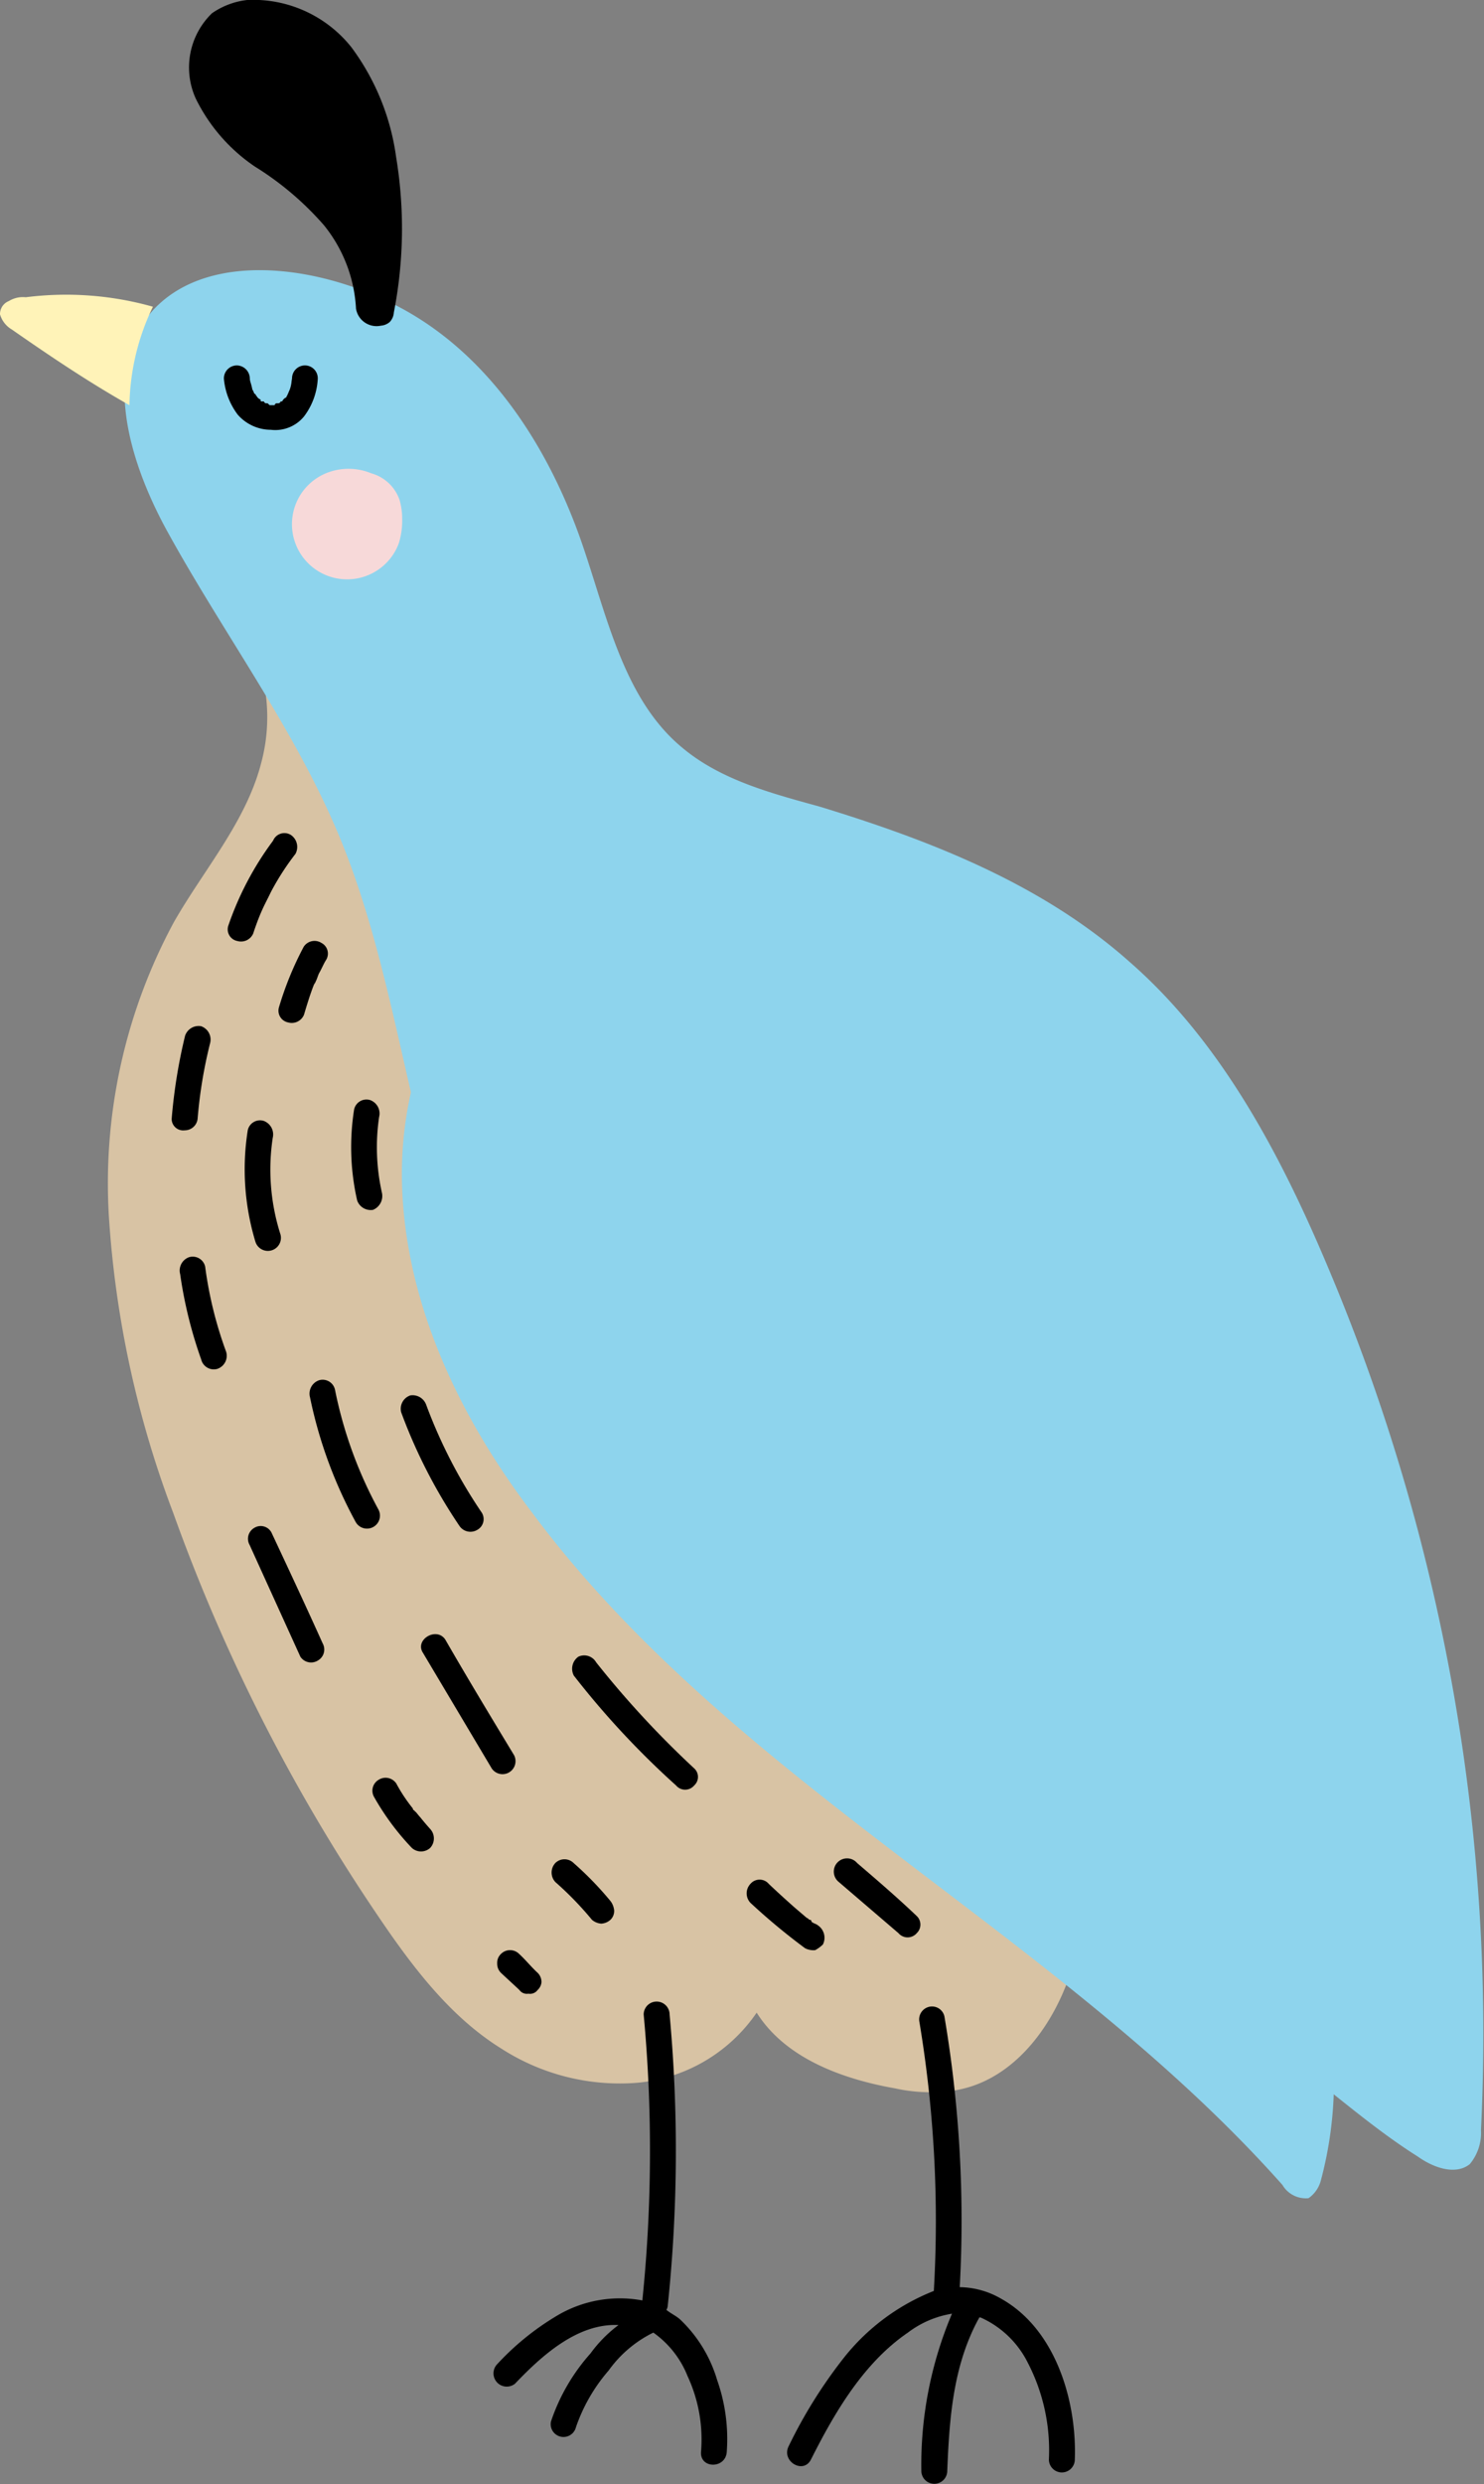
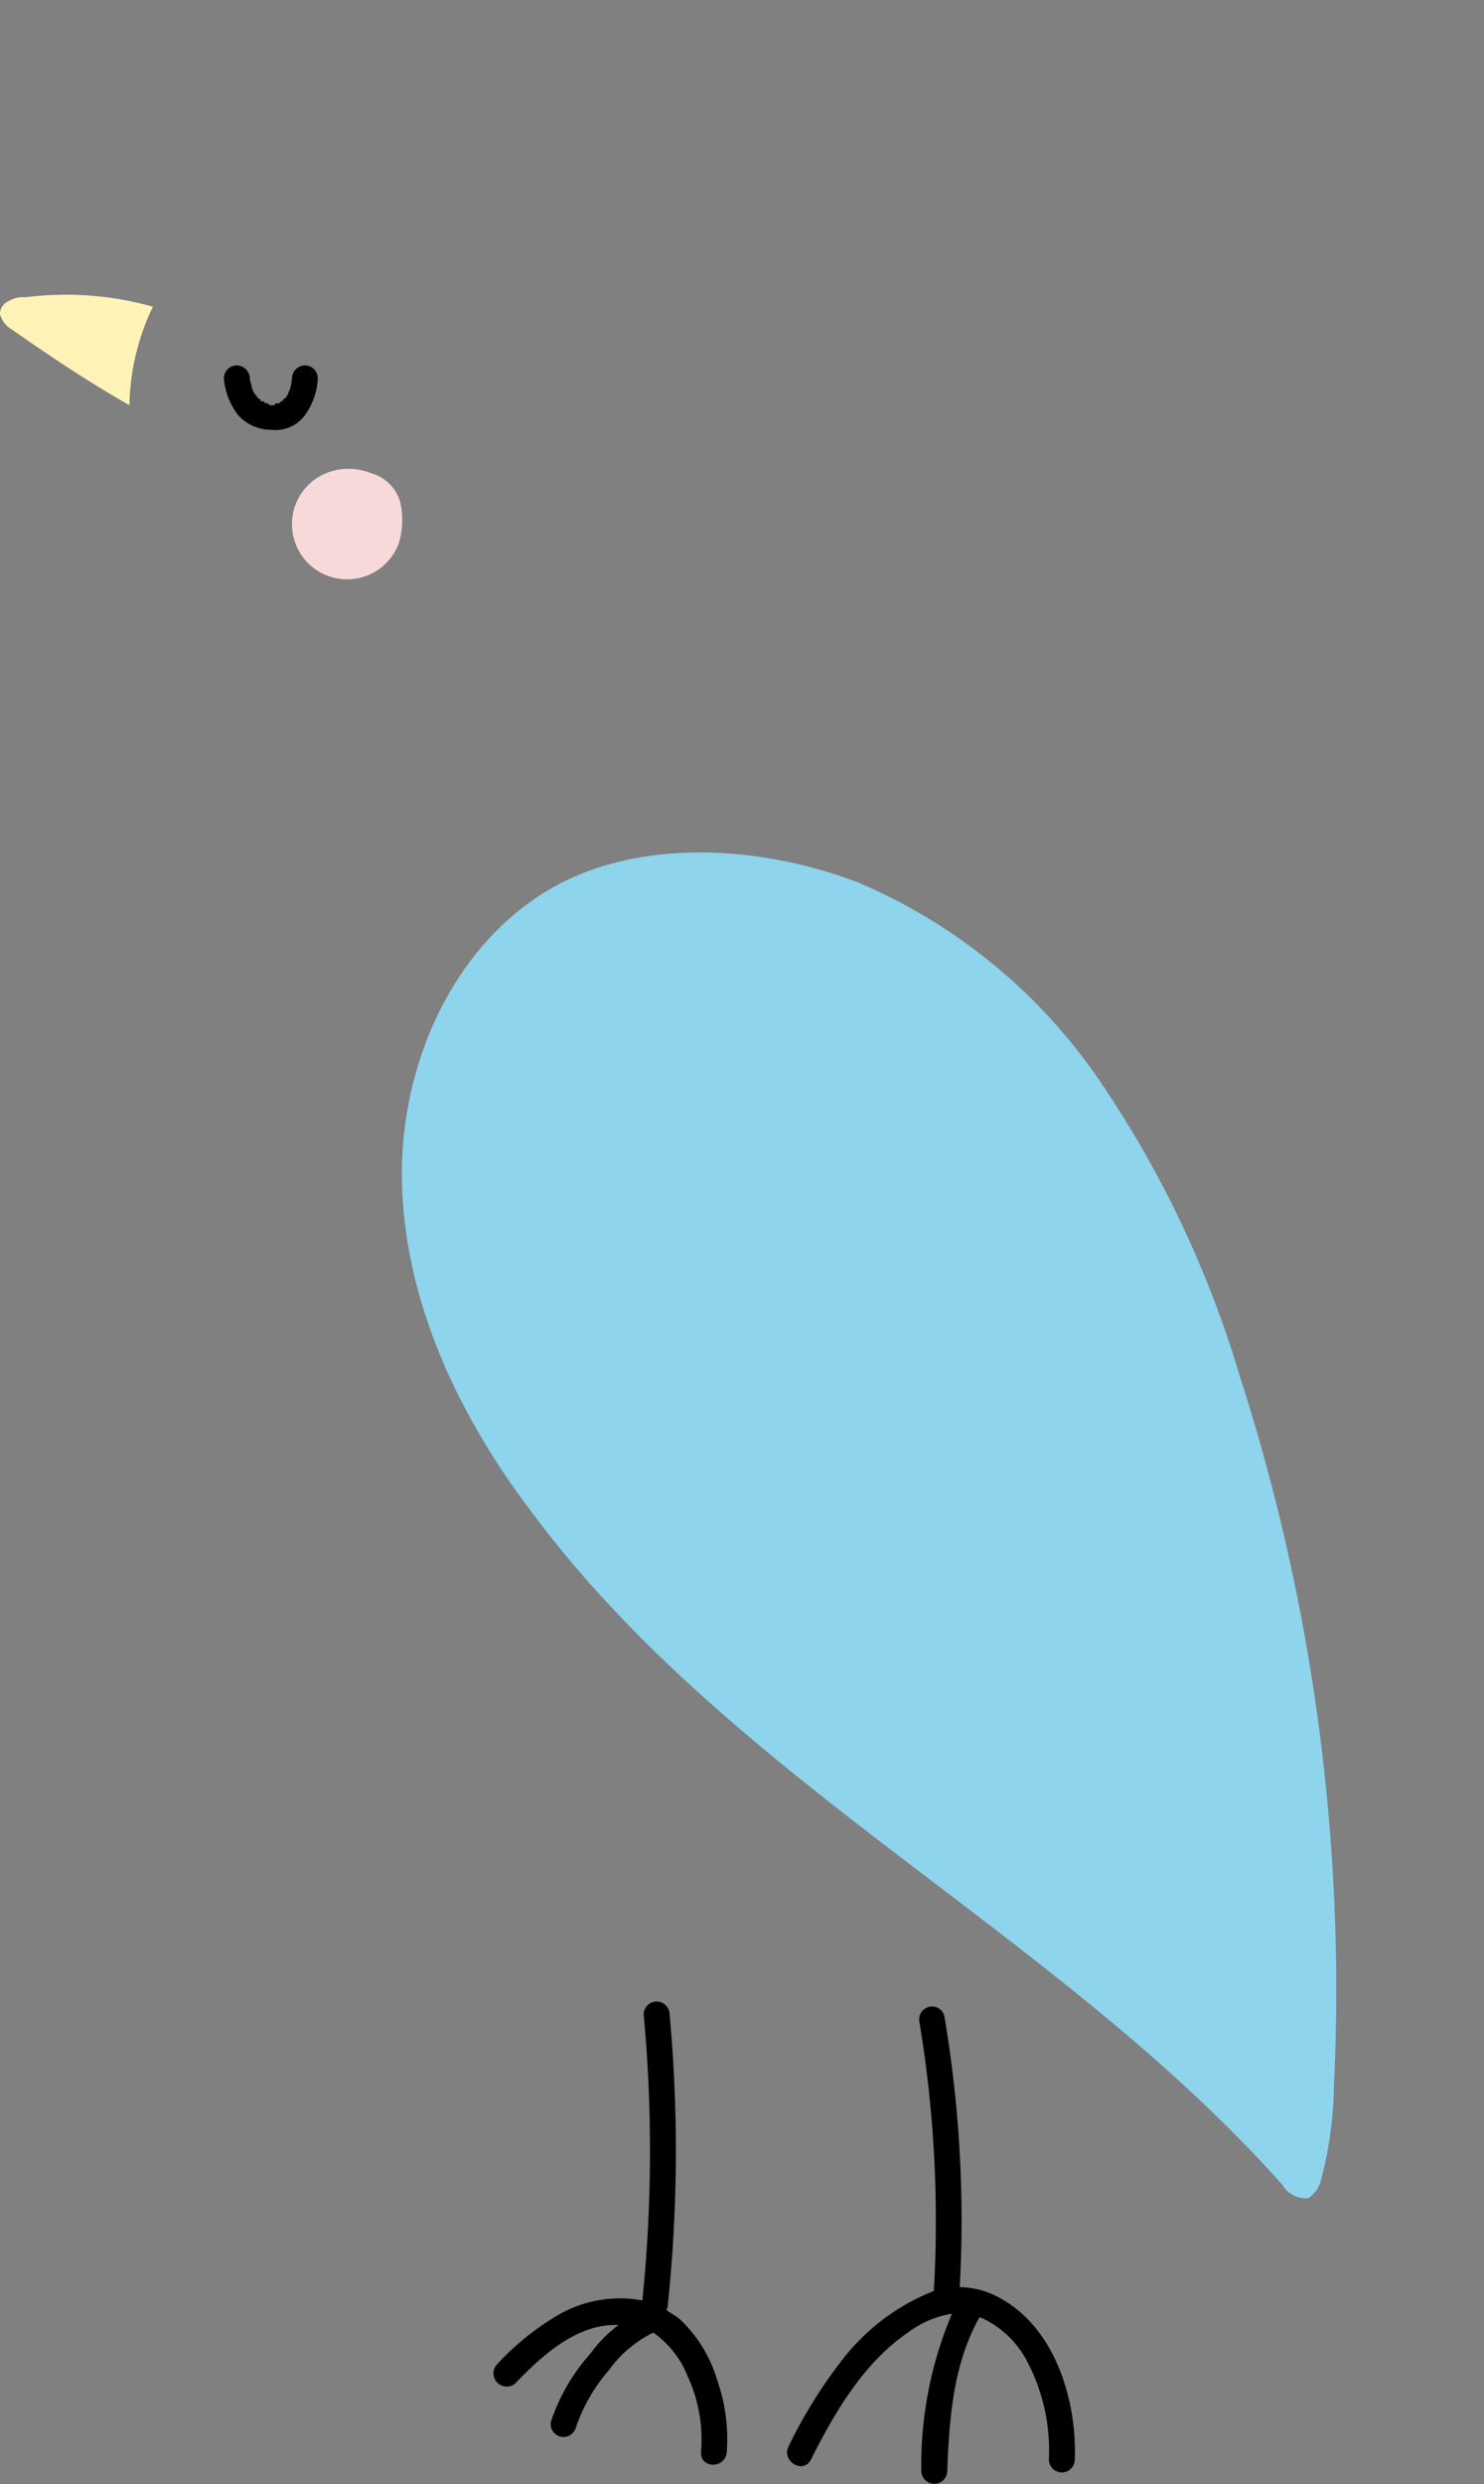
<svg xmlns="http://www.w3.org/2000/svg" id="deco_effect07.svg" width="78.41" height="131.2" viewBox="0 0 78.41 131.2">
  <rect x="0" y="0" width="78.41" height="131.2" fill="#808080" stroke="none" />
  <defs>
    <style>
      .cls-1 {
        fill: #d8c3a4;
      }

      .cls-1, .cls-2, .cls-3, .cls-4, .cls-5 {
        fill-rule: evenodd;
      }

      .cls-2 {
        fill: #8ed4ed;
      }

      .cls-4 {
        fill: #fff3b8;
      }

      .cls-5 {
        fill: #f7d9d9;
      }
    </style>
  </defs>
-   <path id="parts" class="cls-1" d="M1070.34,12309.7c-0.98,2.9-3.09,5.6-6.04,6.1a8.627,8.627,0,0,1-3.2-.1c-2.82-.5-5.8-1.6-7.31-4a8.582,8.582,0,0,1-6.26,3.7,11.561,11.561,0,0,1-7.23-1.8c-2.74-1.7-4.76-4.4-6.58-7.1a94.832,94.832,0,0,1-10.76-21.2,53.8,53.8,0,0,1-3.4-15.7,29.024,29.024,0,0,1,3.44-15.5c1.6-2.8,3.81-5.3,4.61-8.4a9.3,9.3,0,0,0-2.03-8.6c4.99,3.4,9.05,8,12.72,12.8C1052,12268,1060.63,12289.3,1070.34,12309.7Z" transform="translate(-1013.81 -12205.4)" />
-   <path id="parts-2" data-name="parts" class="cls-2" d="M1021.88,12221.8c-2.71,3.1-1.26,7.9.68,11.5,3,5.5,6.84,10.6,9.23,16.4,2.71,6.6,3.44,13.9,5.71,20.7,5.4,16.2,19.06,28.2,33.61,36.9a118.27,118.27,0,0,1,10.85,6.9c2.27,1.7,4.38,3.6,6.76,5.1,0.84,0.6,2,1,2.75.4a2.579,2.579,0,0,0,.59-1.8,103.966,103.966,0,0,0-7.97-45.3c-2.51-6-5.67-12.1-10.6-16.4-4.61-4.1-10.48-6.4-16.38-8.2-2.54-.7-5.21-1.4-7.24-3.1-3.16-2.6-4.01-7.1-5.38-11-1.66-4.7-4.49-9.2-8.74-11.8S1024.99,12218.4,1021.88,12221.8Z" transform="translate(-1013.81 -12205.4)" />
  <path id="parts-3" data-name="parts" class="cls-3" d="M1029.92,12224.7a0.685,0.685,0,0,0-.68.7c-0.01,0-.01.1-0.02,0.1l-0.01.1a1.626,1.626,0,0,1-.1.4,0.418,0.418,0,0,0-.04.1c-0.02,0-.03.1-0.05,0.1-0.03.1-.06,0.1-0.09,0.2h-0.02a0.405,0.405,0,0,0-.19.2h-0.08a0.136,0.136,0,0,1-.14.1h-0.05a0.121,0.121,0,0,0-.13.1h-0.26a1.1,1.1,0,0,1-.11-0.1h-0.1a0.162,0.162,0,0,1-.1-0.1h-0.16c-0.01-.1-0.01-0.1-0.02-0.1a0.389,0.389,0,0,1-.21-0.2h-0.02c-0.03-.1-0.06-0.1-0.09-0.1-0.03-.1-0.05-0.1-0.08-0.2h-0.02a3.77,3.77,0,0,0-.1-0.4c-0.01,0-.02-0.1-0.03-0.1l-0.01-.1h0a0.7,0.7,0,0,0-.68-0.7,0.687,0.687,0,0,0-.69.7,3.693,3.693,0,0,0,.73,1.9,2.33,2.33,0,0,0,1.75.8,1.963,1.963,0,0,0,1.75-.7,3.6,3.6,0,0,0,.73-2A0.679,0.679,0,0,0,1029.92,12224.7Z" transform="translate(-1013.81 -12205.4)" />
-   <path id="parts-4" data-name="parts" class="cls-3" d="M1032.62,12221.7a7.644,7.644,0,0,0-1.69-4.4,16.025,16.025,0,0,0-3.65-3.1,9.254,9.254,0,0,1-3.13-3.6,3.984,3.984,0,0,1,.86-4.5,4.05,4.05,0,0,1,1.86-.7,6.626,6.626,0,0,1,5.51,2.5,12.546,12.546,0,0,1,2.36,5.8,23.062,23.062,0,0,1-.12,8.2,0.824,0.824,0,0,1-.21.5,0.8,0.8,0,0,1-.47.2A1.1,1.1,0,0,1,1032.62,12221.7Z" transform="translate(-1013.81 -12205.4)" />
  <path id="parts-5" data-name="parts" class="cls-4" d="M1021.89,12221.6a12.36,12.36,0,0,0-1.24,5.2c-2.13-1.2-4.21-2.6-6.22-4a1.364,1.364,0,0,1-.62-0.8,0.739,0.739,0,0,1,.47-0.7,1.413,1.413,0,0,1,.89-0.2A16.882,16.882,0,0,1,1021.89,12221.6Z" transform="translate(-1013.81 -12205.4)" />
  <path id="parts-6" data-name="parts" class="cls-3" d="M1051.7,12331.1a7.225,7.225,0,0,0-1.96-3.2c-0.23-.2-0.47-0.3-0.72-0.5a0.533,0.533,0,0,0,.07-0.2,78.465,78.465,0,0,0,.1-15.4,0.685,0.685,0,1,0-1.37,0,77.741,77.741,0,0,1-.07,15.1,6.494,6.494,0,0,0-4.5.8,14.133,14.133,0,0,0-3.2,2.6,0.7,0.7,0,0,0,.97,1c1.43-1.5,3.31-3.2,5.47-3.1a7.028,7.028,0,0,0-1.48,1.5,10.316,10.316,0,0,0-2.09,3.6,0.677,0.677,0,0,0,1.32.3,9.038,9.038,0,0,1,1.73-3,6.326,6.326,0,0,1,2.36-2,5.119,5.119,0,0,1,1.81,2.3,7.94,7.94,0,0,1,.71,4c-0.06.9,1.3,0.9,1.36,0A9.367,9.367,0,0,0,1051.7,12331.1Z" transform="translate(-1013.81 -12205.4)" />
  <path id="parts-7" data-name="parts" class="cls-3" d="M1066.69,12326.8a4.45,4.45,0,0,0-2.17-.6,64.471,64.471,0,0,0-.81-14.3,0.671,0.671,0,0,0-.84-0.5,0.684,0.684,0,0,0-.48.8,63.879,63.879,0,0,1,.76,14.2,11.4,11.4,0,0,0-4.73,3.5,25.509,25.509,0,0,0-2.94,4.7c-0.4.8,0.78,1.5,1.18,0.7,1.26-2.5,2.78-5.1,5.12-6.7a5.242,5.242,0,0,1,2.33-1,20.477,20.477,0,0,0-1.62,8.3,0.685,0.685,0,0,0,1.37,0c0.11-2.7.29-5.5,1.64-8,0.02,0,.04-0.1.06-0.1h0.06a5.113,5.113,0,0,1,2.5,2.4,10.039,10.039,0,0,1,1.11,5.1,0.685,0.685,0,0,0,1.37,0C1070.71,12332.2,1069.58,12328.4,1066.69,12326.8Z" transform="translate(-1013.81 -12205.4)" />
-   <path id="ke" class="cls-3" d="M1062.25,12307.5a0.635,0.635,0,0,1-.97,0l-3.15-2.7a0.7,0.7,0,1,1,.97-1c1.05,0.9,2.1,1.8,3.15,2.8A0.625,0.625,0,0,1,1062.25,12307.5Zm-5.37.9a0.987,0.987,0,0,1-.53-0.1,33.431,33.431,0,0,1-2.89-2.4,0.728,0.728,0,0,1,0-1,0.635,0.635,0,0,1,.97,0c0.42,0.4.86,0.8,1.31,1.2,0.23,0.2.47,0.4,0.7,0.6,0.06,0,.11.1,0.16,0.1h0.01c0.03,0,.06,0,0.08.1,0.12,0.1.23,0.1,0.35,0.2a0.791,0.791,0,0,1,.25,1A1.814,1.814,0,0,1,1056.88,12308.4Zm-7.35-8.7a44.826,44.826,0,0,1-5.4-5.8,0.776,0.776,0,0,1,.24-1,0.729,0.729,0,0,1,.94.3,50.4,50.4,0,0,0,5.18,5.6,0.609,0.609,0,0,1,0,.9A0.625,0.625,0,0,1,1049.53,12299.7Zm-3.47,6.1a0.963,0.963,0,0,1,.2.5,0.64,0.64,0,0,1-.2.5,0.8,0.8,0,0,1-.48.2,0.858,0.858,0,0,1-.49-0.2,17.445,17.445,0,0,0-1.94-2,0.739,0.739,0,0,1,0-1,0.688,0.688,0,0,1,.97,0A17.445,17.445,0,0,1,1046.06,12305.8Zm-3.84,4.7a0.5,0.5,0,0,1-.49.2,0.487,0.487,0,0,1-.48-0.2c-0.32-.3-0.65-0.6-0.97-0.9a0.676,0.676,0,0,1-.2-0.5,0.64,0.64,0,0,1,.2-0.5,0.676,0.676,0,0,1,.96,0c0.33,0.3.65,0.7,0.98,1a0.676,0.676,0,0,1,.2.5A0.637,0.637,0,0,1,1042.22,12310.5Zm-2.43-11.7-3.63-6.1c-0.46-.7.72-1.4,1.18-0.7,1.21,2.1,2.42,4.1,3.63,6.1A0.687,0.687,0,0,1,1039.79,12298.8Zm-0.76-12.6a0.7,0.7,0,0,1-.94-0.2,27.919,27.919,0,0,1-3.08-6,0.745,0.745,0,0,1,.48-0.9,0.764,0.764,0,0,1,.84.5,26.552,26.552,0,0,0,2.94,5.7A0.646,0.646,0,0,1,1039.03,12286.2Zm-3.38,14.8h0.01c0.04,0,.08.1,0.12,0.1,0.08,0.1.16,0.2,0.25,0.3q0.24,0.3.51,0.6a0.739,0.739,0,0,1,0,1,0.721,0.721,0,0,1-.97,0,13.5,13.5,0,0,1-2-2.7,0.667,0.667,0,0,1,.25-0.9,0.681,0.681,0,0,1,.93.2,8.372,8.372,0,0,0,.86,1.3C1035.62,12300.9,1035.64,12301,1035.65,12301Zm-2.13-31.7a0.757,0.757,0,0,1-.84-0.5,12.725,12.725,0,0,1-.16-4.8,0.667,0.667,0,0,1,.84-0.5,0.753,0.753,0,0,1,.48.9,11,11,0,0,0,.15,4A0.791,0.791,0,0,1,1033.52,12269.3Zm-0.91,16.5a23.733,23.733,0,0,1-2.42-6.6,0.745,0.745,0,0,1,.48-0.9,0.667,0.667,0,0,1,.84.5,22.462,22.462,0,0,0,2.28,6.3A0.686,0.686,0,0,1,1032.61,12285.8Zm-1.94-29c-0.05.1-.11,0.3-0.16,0.4a1.667,1.667,0,0,0-.08.2c0.06-.2-0.02,0-0.03,0-0.2.5-.38,1.1-0.53,1.6a0.7,0.7,0,0,1-.84.4,0.631,0.631,0,0,1-.48-0.8,17.2,17.2,0,0,1,1.31-3.2,0.681,0.681,0,0,1,.93-0.2,0.635,0.635,0,0,1,.25.9C1030.91,12256.3,1030.79,12256.6,1030.67,12256.8Zm-2.54-4.3c-0.19.4-.36,0.7-0.53,1.1-0.13.3-.28,0.7-0.41,1.1a0.7,0.7,0,0,1-.84.4,0.625,0.625,0,0,1-.48-0.8,16.394,16.394,0,0,1,2.37-4.5,0.645,0.645,0,0,1,.94-0.3,0.765,0.765,0,0,1,.24,1A13.682,13.682,0,0,0,1028.13,12252.5Zm-2.84,25.2a0.685,0.685,0,0,1-.85-0.5,23.1,23.1,0,0,1-1.11-4.5,0.748,0.748,0,0,1,.47-0.9,0.673,0.673,0,0,1,.85.5,20.859,20.859,0,0,0,1.11,4.5A0.73,0.73,0,0,1,1025.29,12277.7Zm-1.04-13.2a0.685,0.685,0,0,1-.68.6,0.609,0.609,0,0,1-.69-0.6,28.444,28.444,0,0,1,.71-4.4,0.757,0.757,0,0,1,.84-0.5,0.745,0.745,0,0,1,.48.9A24.553,24.553,0,0,0,1024.25,12264.5Zm3.49,0.1a0.763,0.763,0,0,1,.48.9,11.256,11.256,0,0,0,.41,5.1,0.69,0.69,0,0,1-1.32.4,13.2,13.2,0,0,1-.41-5.9A0.663,0.663,0,0,1,1027.74,12264.6Zm-0.5,21.5a0.643,0.643,0,0,1,.94.3c0.89,1.9,1.78,3.8,2.68,5.8a0.667,0.667,0,0,1-.25.9,0.677,0.677,0,0,1-.93-0.2l-2.68-5.9A0.663,0.663,0,0,1,1027.24,12286.1Z" transform="translate(-1013.81 -12205.4)" />
  <path id="parts-8" data-name="parts" class="cls-5" d="M1031.3,12230.3a2.913,2.913,0,1,0,3.58,3.8,4.048,4.048,0,0,0,.18-1.3,3.567,3.567,0,0,0-.14-1,2.2,2.2,0,0,0-1.49-1.4A3.138,3.138,0,0,0,1031.3,12230.3Z" transform="translate(-1013.81 -12205.4)" />
  <path id="parts-9" data-name="parts" class="cls-2" d="M1042.97,12252.3c-5.39,3.1-8.17,9.7-7.91,15.9,0.25,6.3,3.14,12.2,6.87,17.1,10.65,14.3,27.81,22.2,39.64,35.5a1.432,1.432,0,0,0,1.38.7,1.649,1.649,0,0,0,.64-0.9,20.313,20.313,0,0,0,.7-5,105.584,105.584,0,0,0-5-37.6,55.945,55.945,0,0,0-7.23-15.3,29.31,29.31,0,0,0-12.93-10.7C1053.87,12250,1047.54,12249.7,1042.97,12252.3Z" transform="translate(-1013.81 -12205.4)" />
</svg>